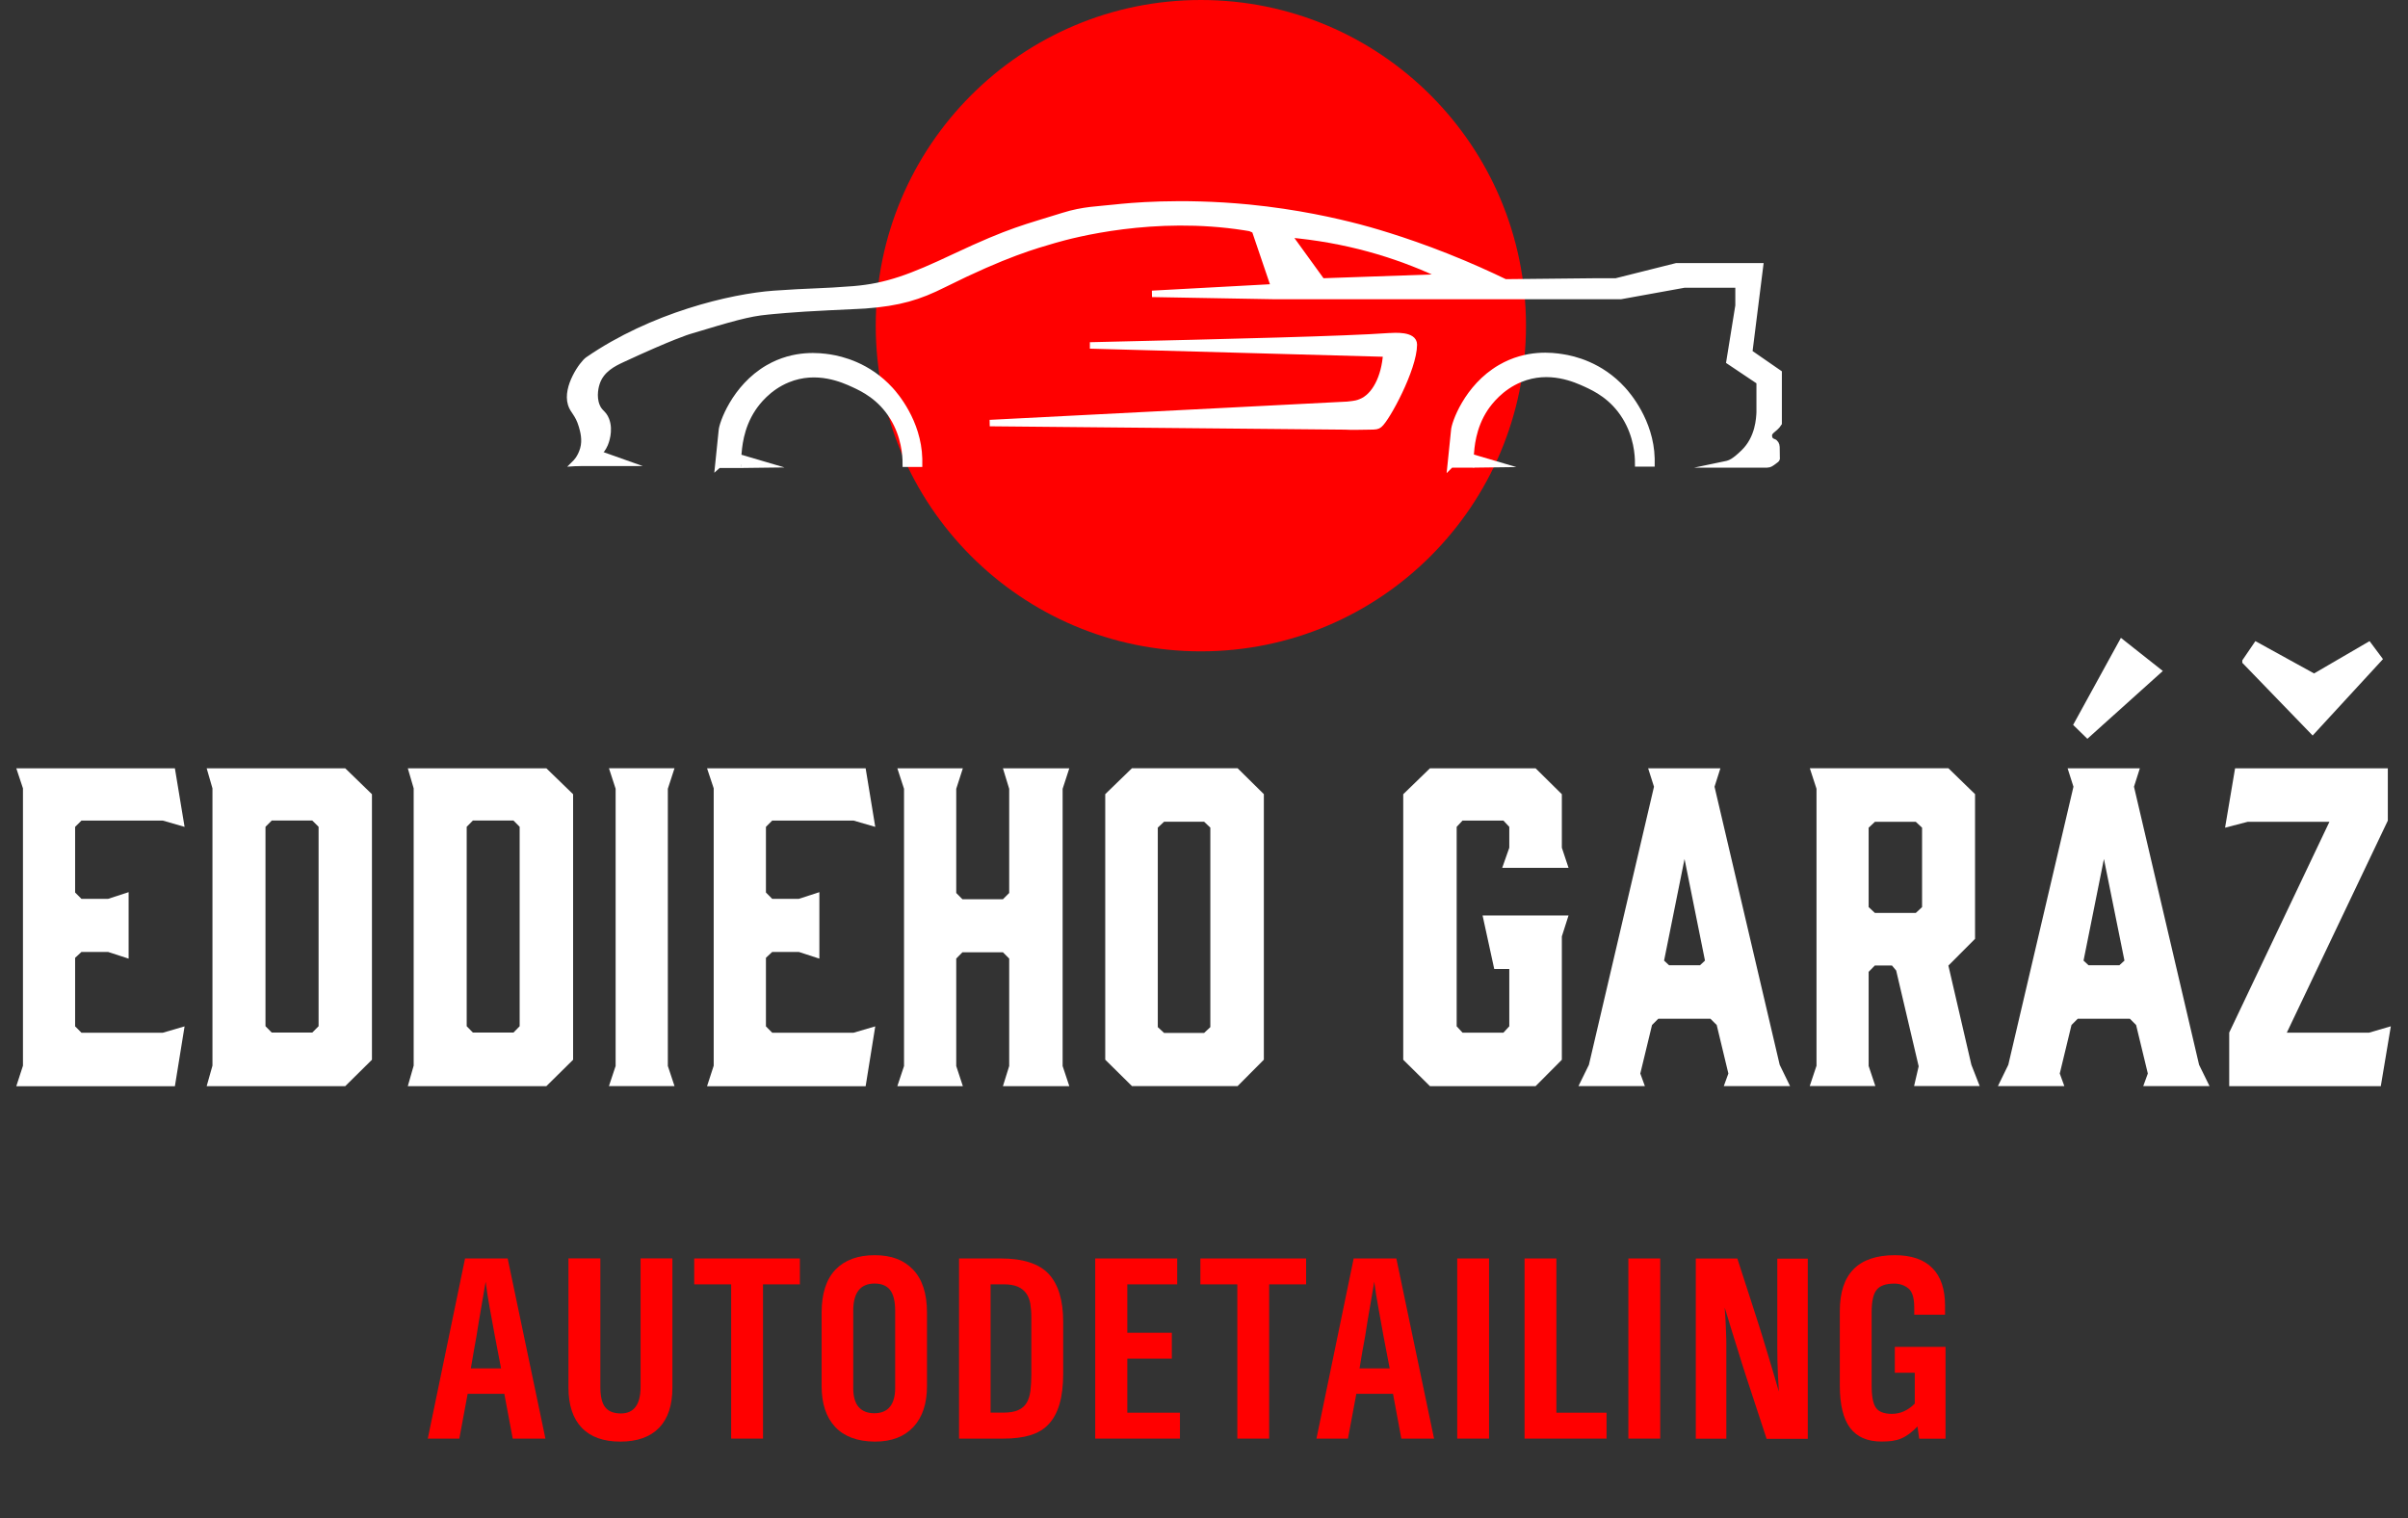
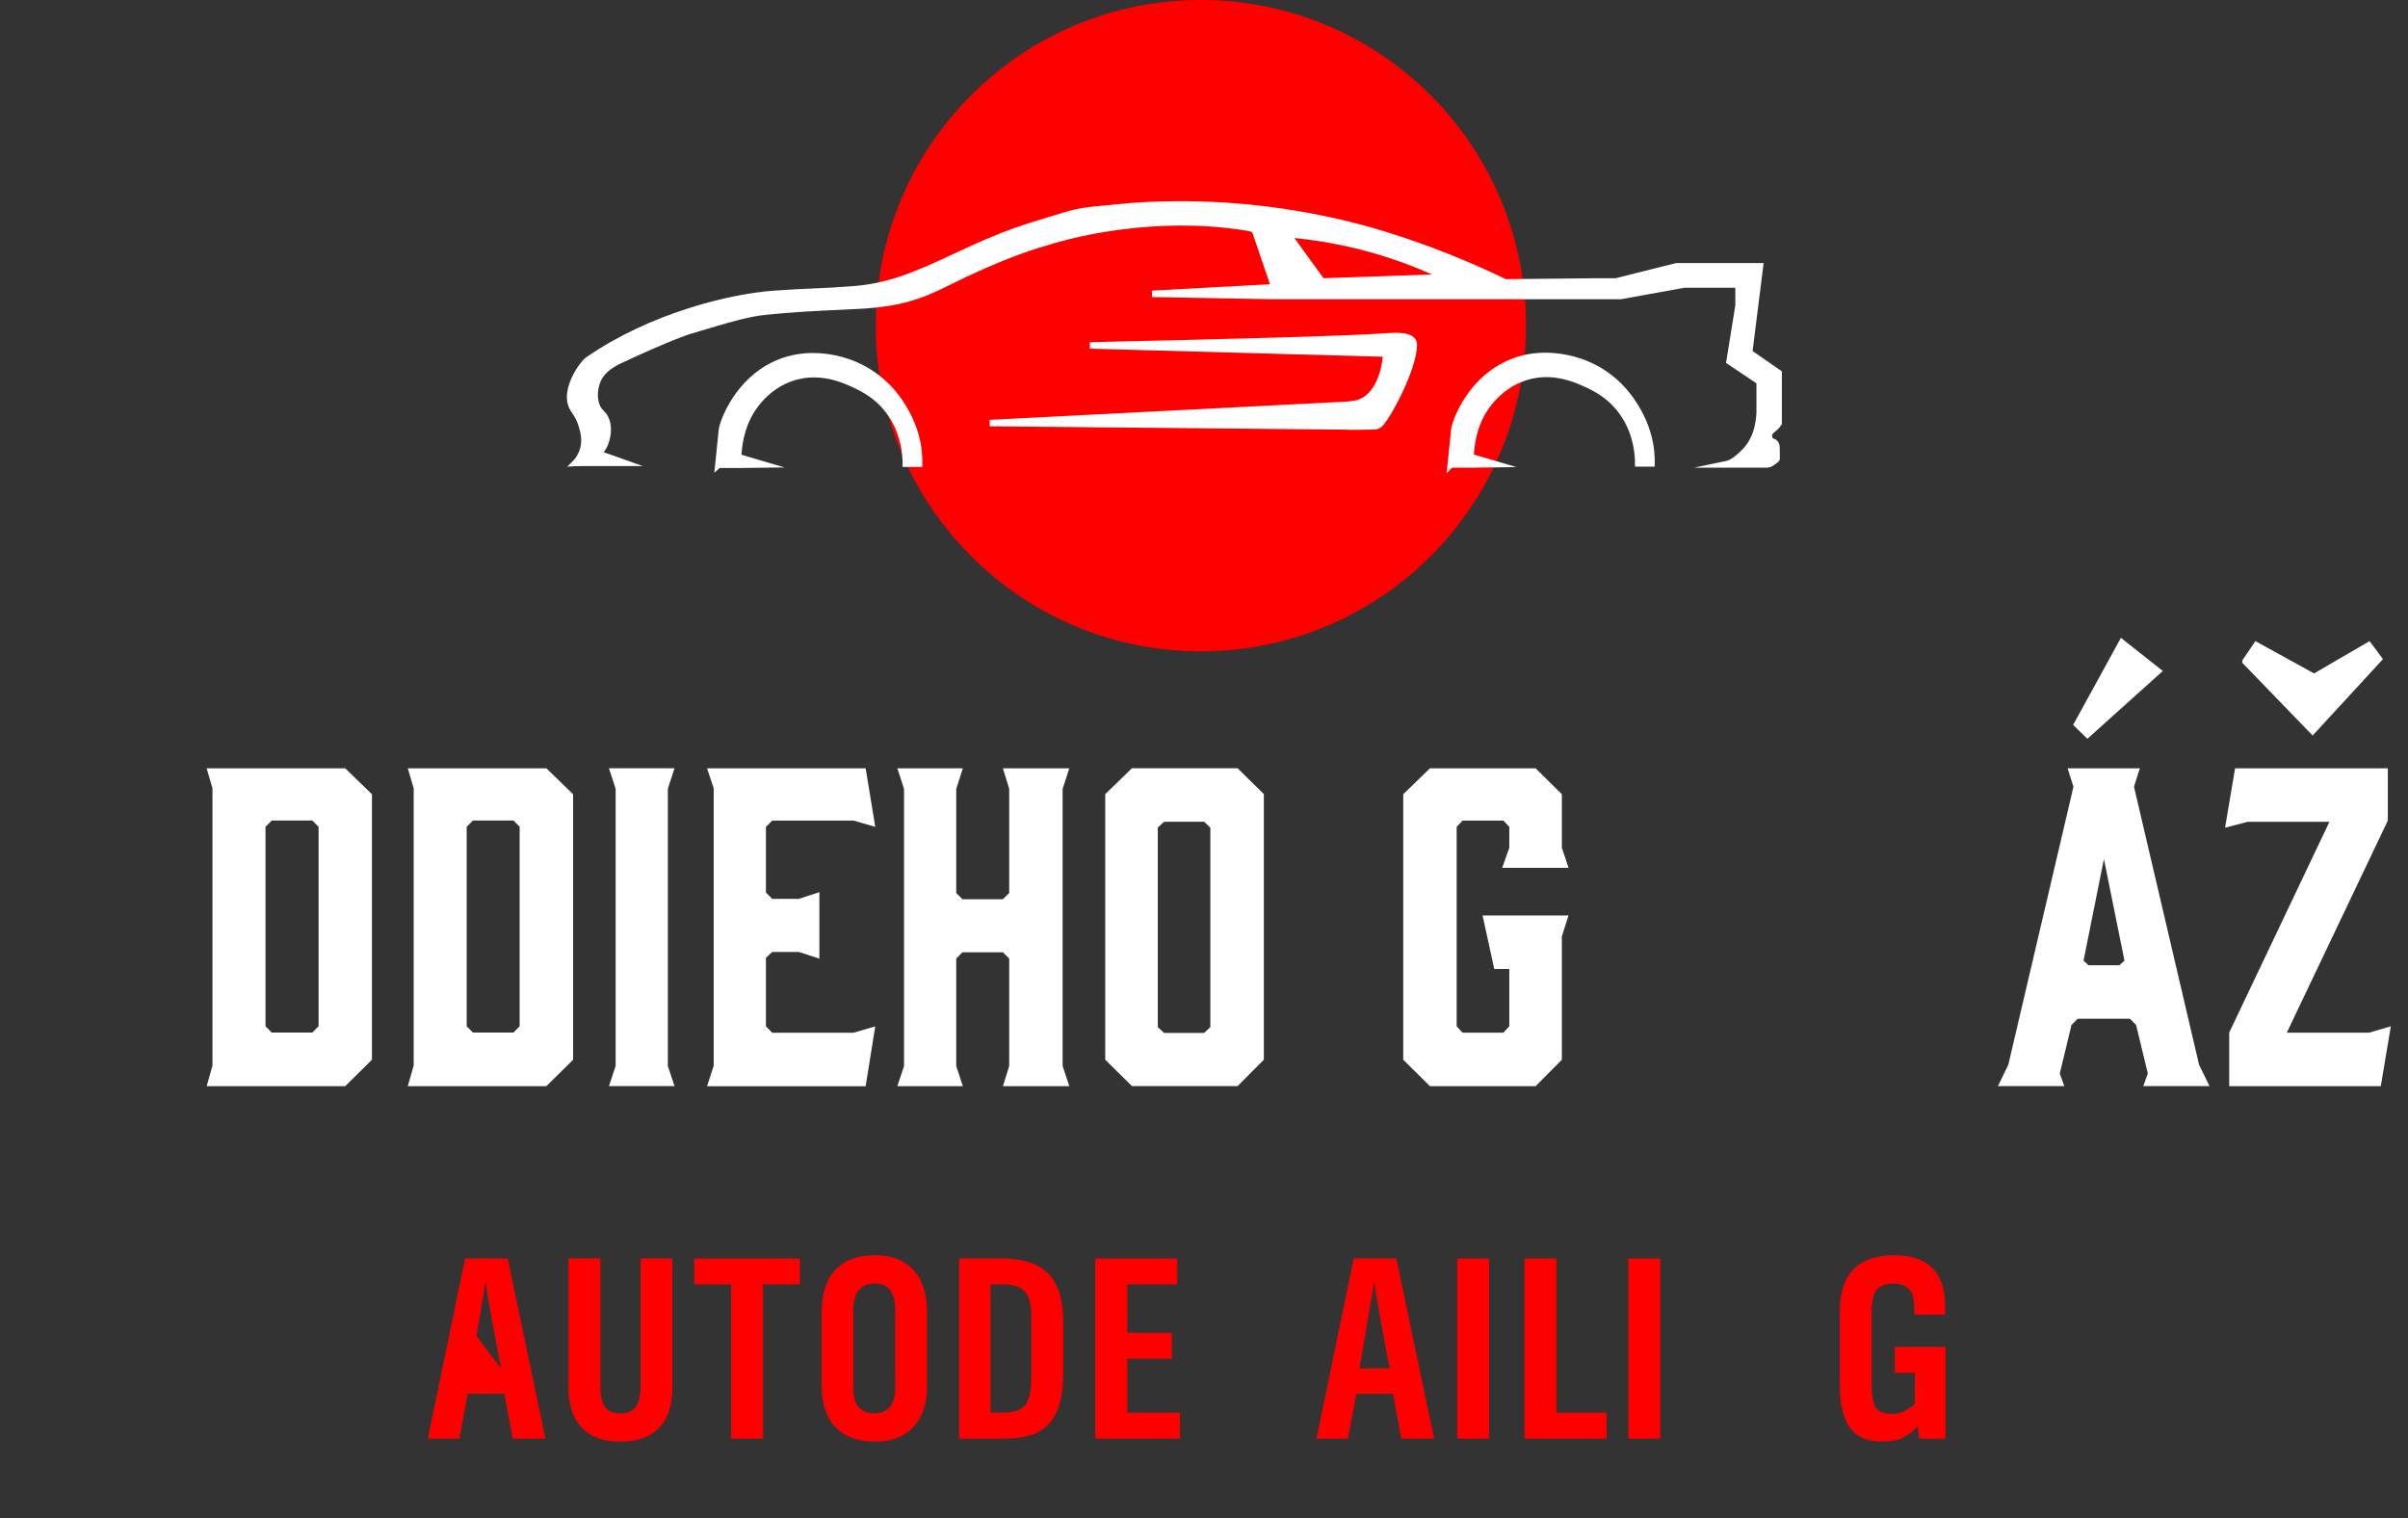
<svg xmlns="http://www.w3.org/2000/svg" width="138px" height="87px" viewBox="0 0 138 87" version="1.1">
  <rect x="0" y="0" width="138" height="87" fill="#333333" stroke="none" />
  <g id="surface1">
-     <path style=" stroke:none;fill-rule:nonzero;fill:rgb(100%,100%,100%);fill-opacity:1;" d="M 1.316 61.07 L 1.316 45.18 L 0.934 44.031 L 10.023 44.031 L 10.578 47.387 L 9.332 47.027 L 4.668 47.027 L 4.305 47.387 L 4.305 51.148 L 4.668 51.512 L 6.195 51.512 L 7.371 51.129 L 7.371 54.938 L 6.195 54.555 L 4.668 54.555 L 4.305 54.891 L 4.305 58.82 L 4.668 59.184 L 9.332 59.184 L 10.578 58.82 L 10.023 62.25 L 0.934 62.25 L 1.316 61.074 Z M 1.316 61.07 " />
    <path style=" stroke:none;fill-rule:nonzero;fill:rgb(100%,100%,100%);fill-opacity:1;" d="M 19.785 44.031 L 21.316 45.516 L 21.316 60.734 L 19.785 62.246 L 11.844 62.246 L 12.176 61.07 L 12.176 45.18 L 11.844 44.031 Z M 15.574 59.176 L 17.895 59.176 L 18.258 58.812 L 18.258 47.383 L 17.895 47.023 L 15.574 47.023 L 15.215 47.383 L 15.215 58.812 Z M 15.574 59.176 " />
    <path style=" stroke:none;fill-rule:nonzero;fill:rgb(100%,100%,100%);fill-opacity:1;" d="M 31.312 44.031 L 32.844 45.516 L 32.844 60.734 L 31.312 62.246 L 23.371 62.246 L 23.707 61.07 L 23.707 45.18 L 23.371 44.031 Z M 27.102 59.176 L 29.426 59.176 L 29.781 58.812 L 29.781 47.383 L 29.426 47.023 L 27.102 47.023 L 26.746 47.383 L 26.746 58.812 Z M 27.102 59.176 " />
    <path style=" stroke:none;fill-rule:nonzero;fill:rgb(100%,100%,100%);fill-opacity:1;" d="M 34.898 62.242 L 35.281 61.09 L 35.281 45.203 L 34.898 44.027 L 38.656 44.027 L 38.273 45.203 L 38.273 61.09 L 38.656 62.242 Z M 34.898 62.242 " />
    <path style=" stroke:none;fill-rule:nonzero;fill:rgb(100%,100%,100%);fill-opacity:1;" d="M 40.902 61.07 L 40.902 45.18 L 40.52 44.031 L 49.609 44.031 L 50.16 47.387 L 48.918 47.027 L 44.254 47.027 L 43.895 47.387 L 43.895 51.148 L 44.254 51.512 L 45.781 51.512 L 46.957 51.129 L 46.957 54.938 L 45.781 54.555 L 44.254 54.555 L 43.895 54.891 L 43.895 58.82 L 44.254 59.184 L 48.918 59.184 L 50.16 58.82 L 49.609 62.25 L 40.52 62.25 L 40.902 61.074 Z M 40.902 61.07 " />
    <path style=" stroke:none;fill-rule:nonzero;fill:rgb(100%,100%,100%);fill-opacity:1;" d="M 55.18 44.031 L 54.801 45.207 L 54.801 51.176 L 55.156 51.535 L 57.477 51.535 L 57.836 51.176 L 57.836 45.207 L 57.477 44.031 L 61.281 44.031 L 60.898 45.207 L 60.898 61.094 L 61.281 62.246 L 57.477 62.246 L 57.836 61.094 L 57.836 54.934 L 57.477 54.574 L 55.156 54.574 L 54.801 54.934 L 54.801 61.094 L 55.18 62.246 L 51.426 62.246 L 51.809 61.094 L 51.809 45.207 L 51.426 44.031 Z M 55.18 44.031 " />
    <path style=" stroke:none;fill-rule:nonzero;fill:rgb(100%,100%,100%);fill-opacity:1;" d="M 72.43 60.73 L 70.926 62.242 L 64.871 62.242 L 63.34 60.73 L 63.34 45.512 L 64.871 44.027 L 70.926 44.027 L 72.43 45.512 Z M 66.711 47.094 L 66.352 47.43 L 66.352 58.863 L 66.711 59.195 L 69.008 59.195 L 69.363 58.863 L 69.363 47.43 L 69.008 47.094 Z M 66.711 47.094 " />
    <path style=" stroke:none;fill-rule:nonzero;fill:rgb(100%,100%,100%);fill-opacity:1;" d="M 80.418 45.516 L 81.949 44.031 L 88.004 44.031 L 89.508 45.516 L 89.508 48.582 L 89.891 49.734 L 86.09 49.734 L 86.496 48.582 L 86.496 47.387 L 86.16 47.027 L 83.816 47.027 L 83.48 47.387 L 83.48 58.816 L 83.816 59.18 L 86.16 59.18 L 86.496 58.816 L 86.496 55.531 L 85.633 55.531 L 84.965 52.465 L 89.891 52.465 L 89.508 53.664 L 89.508 60.734 L 88.004 62.246 L 81.949 62.246 L 80.418 60.734 Z M 80.418 45.516 " />
-     <path style=" stroke:none;fill-rule:nonzero;fill:rgb(100%,100%,100%);fill-opacity:1;" d="M 98.789 62.242 L 99.051 61.523 L 98.383 58.742 L 98.023 58.383 L 95.035 58.383 L 94.676 58.742 L 94.004 61.523 L 94.266 62.242 L 90.461 62.242 L 91.059 61.023 L 94.789 45.086 L 94.453 44.031 L 98.594 44.031 L 98.258 45.086 L 101.992 61.023 L 102.586 62.242 L 98.785 62.242 Z M 97.426 55.316 L 97.711 55.051 L 96.539 49.227 L 95.367 55.051 L 95.652 55.316 Z M 97.426 55.316 " />
-     <path style=" stroke:none;fill-rule:nonzero;fill:rgb(100%,100%,100%);fill-opacity:1;" d="M 104.102 61.09 L 104.102 45.203 L 103.719 44.027 L 111.66 44.027 L 113.188 45.512 L 113.188 53.805 L 111.66 55.336 L 112.977 61.02 L 113.453 62.238 L 109.695 62.238 L 109.957 61.109 L 108.668 55.621 L 108.426 55.332 L 107.445 55.332 L 107.09 55.695 L 107.09 61.09 L 107.473 62.238 L 103.715 62.238 L 104.098 61.09 Z M 110.152 51.984 L 110.152 47.434 L 109.793 47.098 L 107.449 47.098 L 107.09 47.434 L 107.09 51.984 L 107.449 52.32 L 109.793 52.32 Z M 110.152 51.984 " />
    <path style=" stroke:none;fill-rule:nonzero;fill:rgb(100%,100%,100%);fill-opacity:1;" d="M 122.828 62.242 L 123.09 61.523 L 122.418 58.742 L 122.062 58.383 L 119.074 58.383 L 118.715 58.742 L 118.043 61.523 L 118.305 62.242 L 114.5 62.242 L 115.094 61.023 L 118.828 45.086 L 118.492 44.031 L 122.633 44.031 L 122.297 45.086 L 126.027 61.023 L 126.625 62.242 L 122.824 62.242 Z M 121.461 55.316 L 121.75 55.051 L 120.574 49.227 L 119.406 55.051 L 119.691 55.316 Z M 121.461 55.316 " />
    <path style=" stroke:none;fill-rule:nonzero;fill:rgb(100%,100%,100%);fill-opacity:1;" d="M 127.754 62.242 L 127.754 59.176 L 133.496 47.098 L 128.809 47.098 L 127.516 47.434 L 128.09 44.031 L 136.844 44.031 L 136.844 47.027 L 131.055 59.18 L 135.77 59.18 L 137.016 58.816 L 136.441 62.246 L 127.754 62.246 Z M 127.754 62.242 " />
    <path style=" stroke:none;fill-rule:nonzero;fill:rgb(100%,100%,100%);fill-opacity:1;" d="M 121.547 36.555 L 118.809 41.543 L 119.625 42.34 L 123.949 38.453 Z M 121.547 36.555 " />
    <path style=" stroke:none;fill-rule:nonzero;fill:rgb(100%,100%,100%);fill-opacity:1;" d="M 128.504 37.844 L 129.254 36.742 L 132.617 38.594 L 135.797 36.742 L 136.566 37.773 L 132.535 42.152 L 128.504 37.984 " />
-     <path style=" stroke:none;fill-rule:nonzero;fill:rgb(100%,0%,0%);fill-opacity:1;" d="M 29.383 82.445 L 28.902 79.879 L 26.801 79.879 L 26.324 82.445 L 24.516 82.445 L 26.652 72.121 L 29.094 72.121 L 31.258 82.445 Z M 28.715 78.422 C 28.59 77.793 28.473 77.172 28.359 76.562 C 28.266 76.035 28.168 75.496 28.062 74.938 C 27.961 74.383 27.883 73.883 27.832 73.453 C 27.758 73.887 27.672 74.383 27.578 74.938 C 27.48 75.496 27.391 76.035 27.309 76.562 C 27.195 77.172 27.09 77.793 26.984 78.422 Z M 28.715 78.422 " />
+     <path style=" stroke:none;fill-rule:nonzero;fill:rgb(100%,0%,0%);fill-opacity:1;" d="M 29.383 82.445 L 28.902 79.879 L 26.801 79.879 L 26.324 82.445 L 24.516 82.445 L 26.652 72.121 L 29.094 72.121 L 31.258 82.445 Z M 28.715 78.422 C 28.59 77.793 28.473 77.172 28.359 76.562 C 28.266 76.035 28.168 75.496 28.062 74.938 C 27.961 74.383 27.883 73.883 27.832 73.453 C 27.758 73.887 27.672 74.383 27.578 74.938 C 27.48 75.496 27.391 76.035 27.309 76.562 Z M 28.715 78.422 " />
    <path style=" stroke:none;fill-rule:nonzero;fill:rgb(100%,0%,0%);fill-opacity:1;" d="M 38.535 79.52 C 38.535 80.531 38.281 81.301 37.77 81.828 C 37.258 82.355 36.516 82.617 35.547 82.617 C 34.582 82.617 33.844 82.352 33.336 81.82 C 32.832 81.289 32.578 80.523 32.578 79.52 L 32.578 72.117 L 34.406 72.117 L 34.406 79.473 C 34.406 80.02 34.496 80.414 34.684 80.648 C 34.867 80.883 35.168 81.004 35.582 81.004 C 36.332 81.004 36.711 80.492 36.711 79.473 L 36.711 72.117 L 38.535 72.117 Z M 38.535 79.52 " />
    <path style=" stroke:none;fill-rule:nonzero;fill:rgb(100%,0%,0%);fill-opacity:1;" d="M 43.727 73.605 L 43.727 82.445 L 41.902 82.445 L 41.902 73.605 L 39.785 73.605 L 39.785 72.121 L 45.84 72.121 L 45.84 73.605 Z M 43.727 73.605 " />
    <path style=" stroke:none;fill-rule:nonzero;fill:rgb(100%,0%,0%);fill-opacity:1;" d="M 53.125 79.43 C 53.125 80.438 52.863 81.223 52.344 81.781 C 51.824 82.336 51.09 82.617 50.145 82.617 L 50.113 82.617 C 49.125 82.605 48.375 82.324 47.859 81.773 C 47.344 81.219 47.086 80.438 47.086 79.43 L 47.086 75.234 C 47.086 74.137 47.352 73.316 47.879 72.762 C 48.41 72.211 49.16 71.934 50.129 71.934 C 51.098 71.934 51.801 72.211 52.328 72.762 C 52.859 73.316 53.125 74.137 53.125 75.234 Z M 51.301 75.121 C 51.301 74.578 51.203 74.18 51.012 73.93 C 50.82 73.684 50.527 73.559 50.121 73.559 C 49.309 73.559 48.898 74.078 48.898 75.121 L 48.898 79.551 C 48.898 80.035 49.004 80.398 49.207 80.633 C 49.414 80.871 49.715 80.992 50.105 80.992 C 50.5 80.992 50.805 80.867 51.004 80.617 C 51.199 80.371 51.301 80.016 51.301 79.551 Z M 51.301 75.121 " />
    <path style=" stroke:none;fill-rule:nonzero;fill:rgb(100%,0%,0%);fill-opacity:1;" d="M 60.93 78.715 C 60.93 79.41 60.859 79.992 60.719 80.469 C 60.582 80.941 60.371 81.328 60.094 81.621 C 59.82 81.918 59.461 82.125 59.035 82.254 C 58.609 82.383 58.102 82.445 57.512 82.445 L 54.961 82.445 L 54.961 72.121 L 57.355 72.121 C 58.633 72.121 59.551 72.422 60.102 73.012 C 60.652 73.605 60.93 74.52 60.93 75.746 Z M 59.105 75.48 C 59.105 75.191 59.082 74.93 59.043 74.699 C 59 74.465 58.922 74.27 58.801 74.109 C 58.684 73.949 58.523 73.824 58.316 73.734 C 58.109 73.648 57.844 73.602 57.516 73.602 L 56.77 73.602 L 56.77 80.957 L 57.48 80.957 C 57.852 80.957 58.148 80.91 58.359 80.809 C 58.578 80.711 58.738 80.566 58.848 80.375 C 58.953 80.184 59.023 79.957 59.055 79.688 C 59.086 79.418 59.105 79.113 59.105 78.773 L 59.105 75.473 Z M 59.105 75.48 " />
    <path style=" stroke:none;fill-rule:nonzero;fill:rgb(100%,0%,0%);fill-opacity:1;" d="M 62.766 82.445 L 62.766 72.121 L 67.465 72.121 L 67.465 73.605 L 64.605 73.605 L 64.605 76.379 L 67.156 76.379 L 67.156 77.863 L 64.605 77.863 L 64.605 80.961 L 67.621 80.961 L 67.621 82.445 Z M 62.766 82.445 " />
-     <path style=" stroke:none;fill-rule:nonzero;fill:rgb(100%,0%,0%);fill-opacity:1;" d="M 72.734 73.605 L 72.734 82.445 L 70.91 82.445 L 70.91 73.605 L 68.793 73.605 L 68.793 72.121 L 74.852 72.121 L 74.852 73.605 Z M 72.734 73.605 " />
    <path style=" stroke:none;fill-rule:nonzero;fill:rgb(100%,0%,0%);fill-opacity:1;" d="M 80.309 82.445 L 79.832 79.879 L 77.73 79.879 L 77.25 82.445 L 75.445 82.445 L 77.578 72.121 L 80.023 72.121 L 82.184 82.445 Z M 79.641 78.422 C 79.516 77.793 79.398 77.172 79.285 76.562 C 79.195 76.035 79.094 75.496 78.992 74.938 C 78.887 74.383 78.812 73.883 78.758 73.453 C 78.688 73.887 78.602 74.383 78.504 74.938 C 78.406 75.496 78.316 76.035 78.238 76.562 C 78.121 77.172 78.016 77.793 77.914 78.422 Z M 79.641 78.422 " />
    <path style=" stroke:none;fill-rule:nonzero;fill:rgb(100%,0%,0%);fill-opacity:1;" d="M 83.512 82.445 L 83.512 72.121 L 85.336 72.121 L 85.336 82.445 Z M 83.512 82.445 " />
    <path style=" stroke:none;fill-rule:nonzero;fill:rgb(100%,0%,0%);fill-opacity:1;" d="M 87.371 82.445 L 87.371 72.121 L 89.195 72.121 L 89.195 80.961 L 92.07 80.961 L 92.07 82.445 Z M 87.371 82.445 " />
    <path style=" stroke:none;fill-rule:nonzero;fill:rgb(100%,0%,0%);fill-opacity:1;" d="M 93.32 82.445 L 93.32 72.121 L 95.145 72.121 L 95.145 82.445 Z M 93.32 82.445 " />
-     <path style=" stroke:none;fill-rule:nonzero;fill:rgb(100%,0%,0%);fill-opacity:1;" d="M 101.238 82.445 L 100.078 78.914 C 99.902 78.371 99.738 77.855 99.594 77.375 C 99.441 76.895 99.312 76.477 99.199 76.113 C 99.074 75.691 98.957 75.301 98.84 74.938 C 98.863 75.219 98.879 75.469 98.891 75.699 C 98.898 75.926 98.91 76.152 98.918 76.371 C 98.93 76.594 98.934 76.824 98.934 77.062 L 98.934 82.449 L 97.184 82.449 L 97.184 72.125 L 99.566 72.125 L 100.633 75.426 C 100.84 76.066 101.023 76.648 101.18 77.176 C 101.34 77.703 101.477 78.156 101.59 78.539 C 101.723 78.98 101.844 79.387 101.945 79.75 C 101.926 79.375 101.91 79.055 101.891 78.789 C 101.879 78.52 101.867 78.258 101.863 78 C 101.859 77.742 101.855 77.48 101.855 77.211 L 101.855 72.133 L 103.602 72.133 L 103.602 82.457 L 101.238 82.457 Z M 101.238 82.445 " />
    <path style=" stroke:none;fill-rule:nonzero;fill:rgb(100%,0%,0%);fill-opacity:1;" d="M 109.984 82.445 L 109.891 81.75 C 109.727 81.918 109.566 82.055 109.422 82.168 C 109.27 82.281 109.117 82.371 108.957 82.438 C 108.801 82.504 108.625 82.551 108.438 82.578 C 108.254 82.602 108.047 82.613 107.82 82.613 C 107.02 82.613 106.418 82.352 106.027 81.832 C 105.637 81.312 105.438 80.504 105.438 79.41 L 105.438 75.137 C 105.438 73 106.492 71.934 108.594 71.934 C 109.543 71.934 110.258 72.18 110.742 72.672 C 111.227 73.16 111.469 73.879 111.469 74.832 L 111.469 75.344 L 109.703 75.344 L 109.703 74.926 C 109.703 74.391 109.594 74.027 109.375 73.844 C 109.152 73.66 108.879 73.562 108.559 73.562 C 108.074 73.562 107.738 73.68 107.547 73.922 C 107.355 74.156 107.262 74.586 107.262 75.207 L 107.262 79.402 C 107.262 80.023 107.344 80.445 107.508 80.68 C 107.672 80.91 107.977 81.027 108.422 81.027 C 108.906 81.027 109.344 80.832 109.734 80.438 L 109.734 78.672 L 108.59 78.672 L 108.59 77.188 L 111.496 77.188 L 111.496 82.449 L 109.98 82.449 Z M 109.984 82.445 " />
    <path style=" stroke:none;fill-rule:nonzero;fill:rgb(100%,0%,0%);fill-opacity:1;" d="M 87.453 18.664 C 87.453 28.973 79.109 37.328 68.82 37.328 C 58.531 37.328 50.188 28.973 50.188 18.664 C 50.188 8.355 58.531 0 68.82 0 C 79.109 0 87.453 8.355 87.453 18.664 Z M 87.453 18.664 " />
    <path style="fill-rule:nonzero;fill:rgb(100%,100%,100%);fill-opacity:1;stroke-width:1;stroke-linecap:butt;stroke-linejoin:miter;stroke:rgb(100%,100%,100%);stroke-opacity:1;stroke-miterlimit:10;" d="M 89.642 71.885 C 89.642 71.885 90.417 71.175 90.831 69.745 C 91.245 68.314 90.852 66.926 90.619 66.131 C 90.035 64.171 89.271 63.864 88.931 62.751 C 88.124 60.134 90.725 56.478 91.585 55.895 C 101.541 49.05 113.833 46.115 120.574 45.638 C 126.04 45.246 127.993 45.331 132.887 44.939 C 138.109 44.515 141.888 43.095 148.66 39.906 C 157.556 35.731 159.679 35.392 165.612 33.527 C 168.754 32.541 171.164 32.541 173.68 32.255 C 175.654 32.043 183.689 31.217 194.442 32.255 C 202.021 32.997 208.029 34.385 211.617 35.317 C 212.869 35.646 218.315 37.098 225.321 39.874 C 228.961 41.315 232.029 42.714 234.396 43.858 L 248.747 43.71 L 251.677 43.71 L 261.082 41.357 L 274.085 41.357 L 272.397 54.761 L 276.993 57.93 L 276.993 65.729 C 276.335 66.799 275.136 66.884 275.55 68.113 C 275.635 68.346 275.858 68.547 276.155 68.643 C 276.463 68.727 276.643 69.066 276.654 69.427 L 276.675 70.91 C 276.569 71.08 276.909 71.196 276.42 71.493 L 276.187 71.673 C 275.836 71.917 275.603 72.129 275.189 72.129 L 268.703 72.129 C 269.468 71.97 270.073 71.737 271.559 70.296 C 273.905 68.039 273.979 64.892 274.032 64.065 L 274.032 59.265 L 269.34 56.128 L 270.741 47.471 L 270.741 44.186 L 262.313 44.186 L 252.388 45.977 L 198.614 45.977 L 179.412 45.638 L 198.454 44.61 L 195.429 35.731 C 194.516 35.381 195.153 35.487 193.837 35.275 C 179.741 33.071 167.173 36.388 164.211 37.246 C 161.25 38.115 156.632 39.344 146.92 44.176 C 143.13 46.073 140.062 47.026 134.723 47.418 C 134.161 47.461 134.065 47.45 129.065 47.694 C 123.546 47.948 120.107 48.308 119.565 48.361 C 116.54 48.637 113.897 49.421 107.241 51.424 C 107.241 51.424 104.641 52.197 96.892 55.789 C 95.565 56.404 93.633 57.336 92.922 59.445 C 92.805 59.774 92.275 61.501 92.922 63.069 C 93.368 64.16 93.962 64.139 94.376 65.199 C 95.045 66.884 94.281 68.749 94.185 68.971 C 93.018 71.705 89.621 71.906 89.621 71.906 Z M 89.642 71.885 " transform="matrix(0.368,0,0,0.369,0,0)" />
    <path style="fill-rule:nonzero;fill:rgb(100%,0%,0%);fill-opacity:1;stroke-width:1;stroke-linecap:butt;stroke-linejoin:miter;stroke:rgb(100%,100%,100%);stroke-opacity:1;stroke-miterlimit:10;" d="M 200.524 36.366 C 209.621 37.14 217.402 39.492 223.983 42.533 C 224.355 42.703 224.716 42.883 225.087 43.053 L 205.864 43.72 Z M 200.524 36.366 " transform="matrix(0.368,0,0,0.369,0,0)" />
    <path style="fill-rule:nonzero;fill:rgb(100%,100%,100%);fill-opacity:1;stroke-width:1;stroke-linecap:butt;stroke-linejoin:miter;stroke:rgb(100%,100%,100%);stroke-opacity:1;stroke-miterlimit:10;" d="M 216.266 52.229 C 209.441 52.706 192.733 53.119 169.741 53.649 L 215.884 54.92 C 215.64 58.629 214.111 61.617 211.882 62.465 C 211.415 62.645 211.182 62.73 209.855 62.868 L 154.138 65.707 L 209.441 66.227 C 210.693 66.301 211.67 66.237 213.347 66.227 C 214.26 66.216 214.483 66.195 214.801 65.941 C 215.937 65.029 220.162 57.283 220.183 53.522 C 220.183 51.964 217.243 52.165 216.277 52.24 Z M 216.266 52.229 " transform="matrix(0.368,0,0,0.369,0,0)" />
    <path style="fill-rule:nonzero;fill:rgb(100%,100%,100%);fill-opacity:1;stroke-width:1;stroke-linecap:butt;stroke-linejoin:miter;stroke:rgb(100%,100%,100%);stroke-opacity:1;stroke-miterlimit:10;" d="M 111.88 72.182 L 114.948 72.182 C 114.895 71.567 114.905 71.249 114.948 70.772 C 115.065 69.617 115.192 66.47 117.241 63.408 C 117.846 62.507 119.576 60.176 122.665 58.915 C 127.229 57.05 131.369 58.947 132.908 59.646 C 134.415 60.335 137.111 61.617 139.065 64.786 C 140.88 67.742 141.06 70.709 141.06 72.023 L 143.13 72.023 C 143.13 71.843 143.13 71.578 143.13 71.26 C 142.981 65.464 139.33 61.321 138.64 60.568 C 135.158 56.764 130.987 55.811 129.203 55.535 C 127.686 55.312 123.747 54.783 119.629 57.156 C 114.385 60.187 112.432 65.951 112.411 66.915 L 111.869 72.192 Z M 111.88 72.182 " transform="matrix(0.368,0,0,0.369,0,0)" />
    <path style="fill-rule:nonzero;fill:rgb(100%,100%,100%);fill-opacity:1;stroke-width:1;stroke-linecap:butt;stroke-linejoin:miter;stroke:rgb(100%,100%,100%);stroke-opacity:1;stroke-miterlimit:10;" d="M 225.936 72.129 L 229.015 72.129 C 228.961 71.525 228.972 71.196 229.015 70.719 C 229.121 69.575 229.248 66.417 231.297 63.355 C 231.912 62.465 233.643 60.134 236.721 58.873 C 241.285 56.997 245.425 58.905 246.975 59.604 C 248.482 60.293 251.168 61.575 253.121 64.743 C 254.936 67.689 255.116 70.656 255.116 71.97 L 257.186 71.97 C 257.186 71.79 257.186 71.525 257.186 71.207 C 257.038 65.411 253.386 61.268 252.696 60.515 C 249.225 56.711 245.053 55.758 243.26 55.493 C 241.752 55.26 237.814 54.73 233.685 57.114 C 228.441 60.144 226.488 65.898 226.467 66.873 L 225.926 72.139 Z M 225.936 72.129 " transform="matrix(0.368,0,0,0.369,0,0)" />
    <path style="fill-rule:nonzero;fill:rgb(100%,100%,100%);fill-opacity:1;stroke-width:1;stroke-linecap:butt;stroke-linejoin:miter;stroke:rgb(100%,100%,100%);stroke-opacity:1;stroke-miterlimit:10;" d="M 115.436 72.182 L 118.833 72.139 L 113.101 70.455 " transform="matrix(0.368,0,0,0.369,0,0)" />
    <path style="fill-rule:nonzero;fill:rgb(100%,100%,100%);fill-opacity:1;stroke-width:1;stroke-linecap:butt;stroke-linejoin:miter;stroke:rgb(100%,100%,100%);stroke-opacity:1;stroke-miterlimit:10;" d="M 92.306 70.158 L 97.189 71.885 L 89.504 71.885 " transform="matrix(0.368,0,0,0.369,0,0)" />
    <path style="fill-rule:nonzero;fill:rgb(100%,100%,100%);fill-opacity:1;stroke-width:1;stroke-linecap:butt;stroke-linejoin:miter;stroke:rgb(100%,100%,100%);stroke-opacity:1;stroke-miterlimit:10;" d="M 229.428 72.129 L 232.825 72.086 L 227.093 70.402 " transform="matrix(0.368,0,0,0.369,0,0)" />
  </g>
</svg>